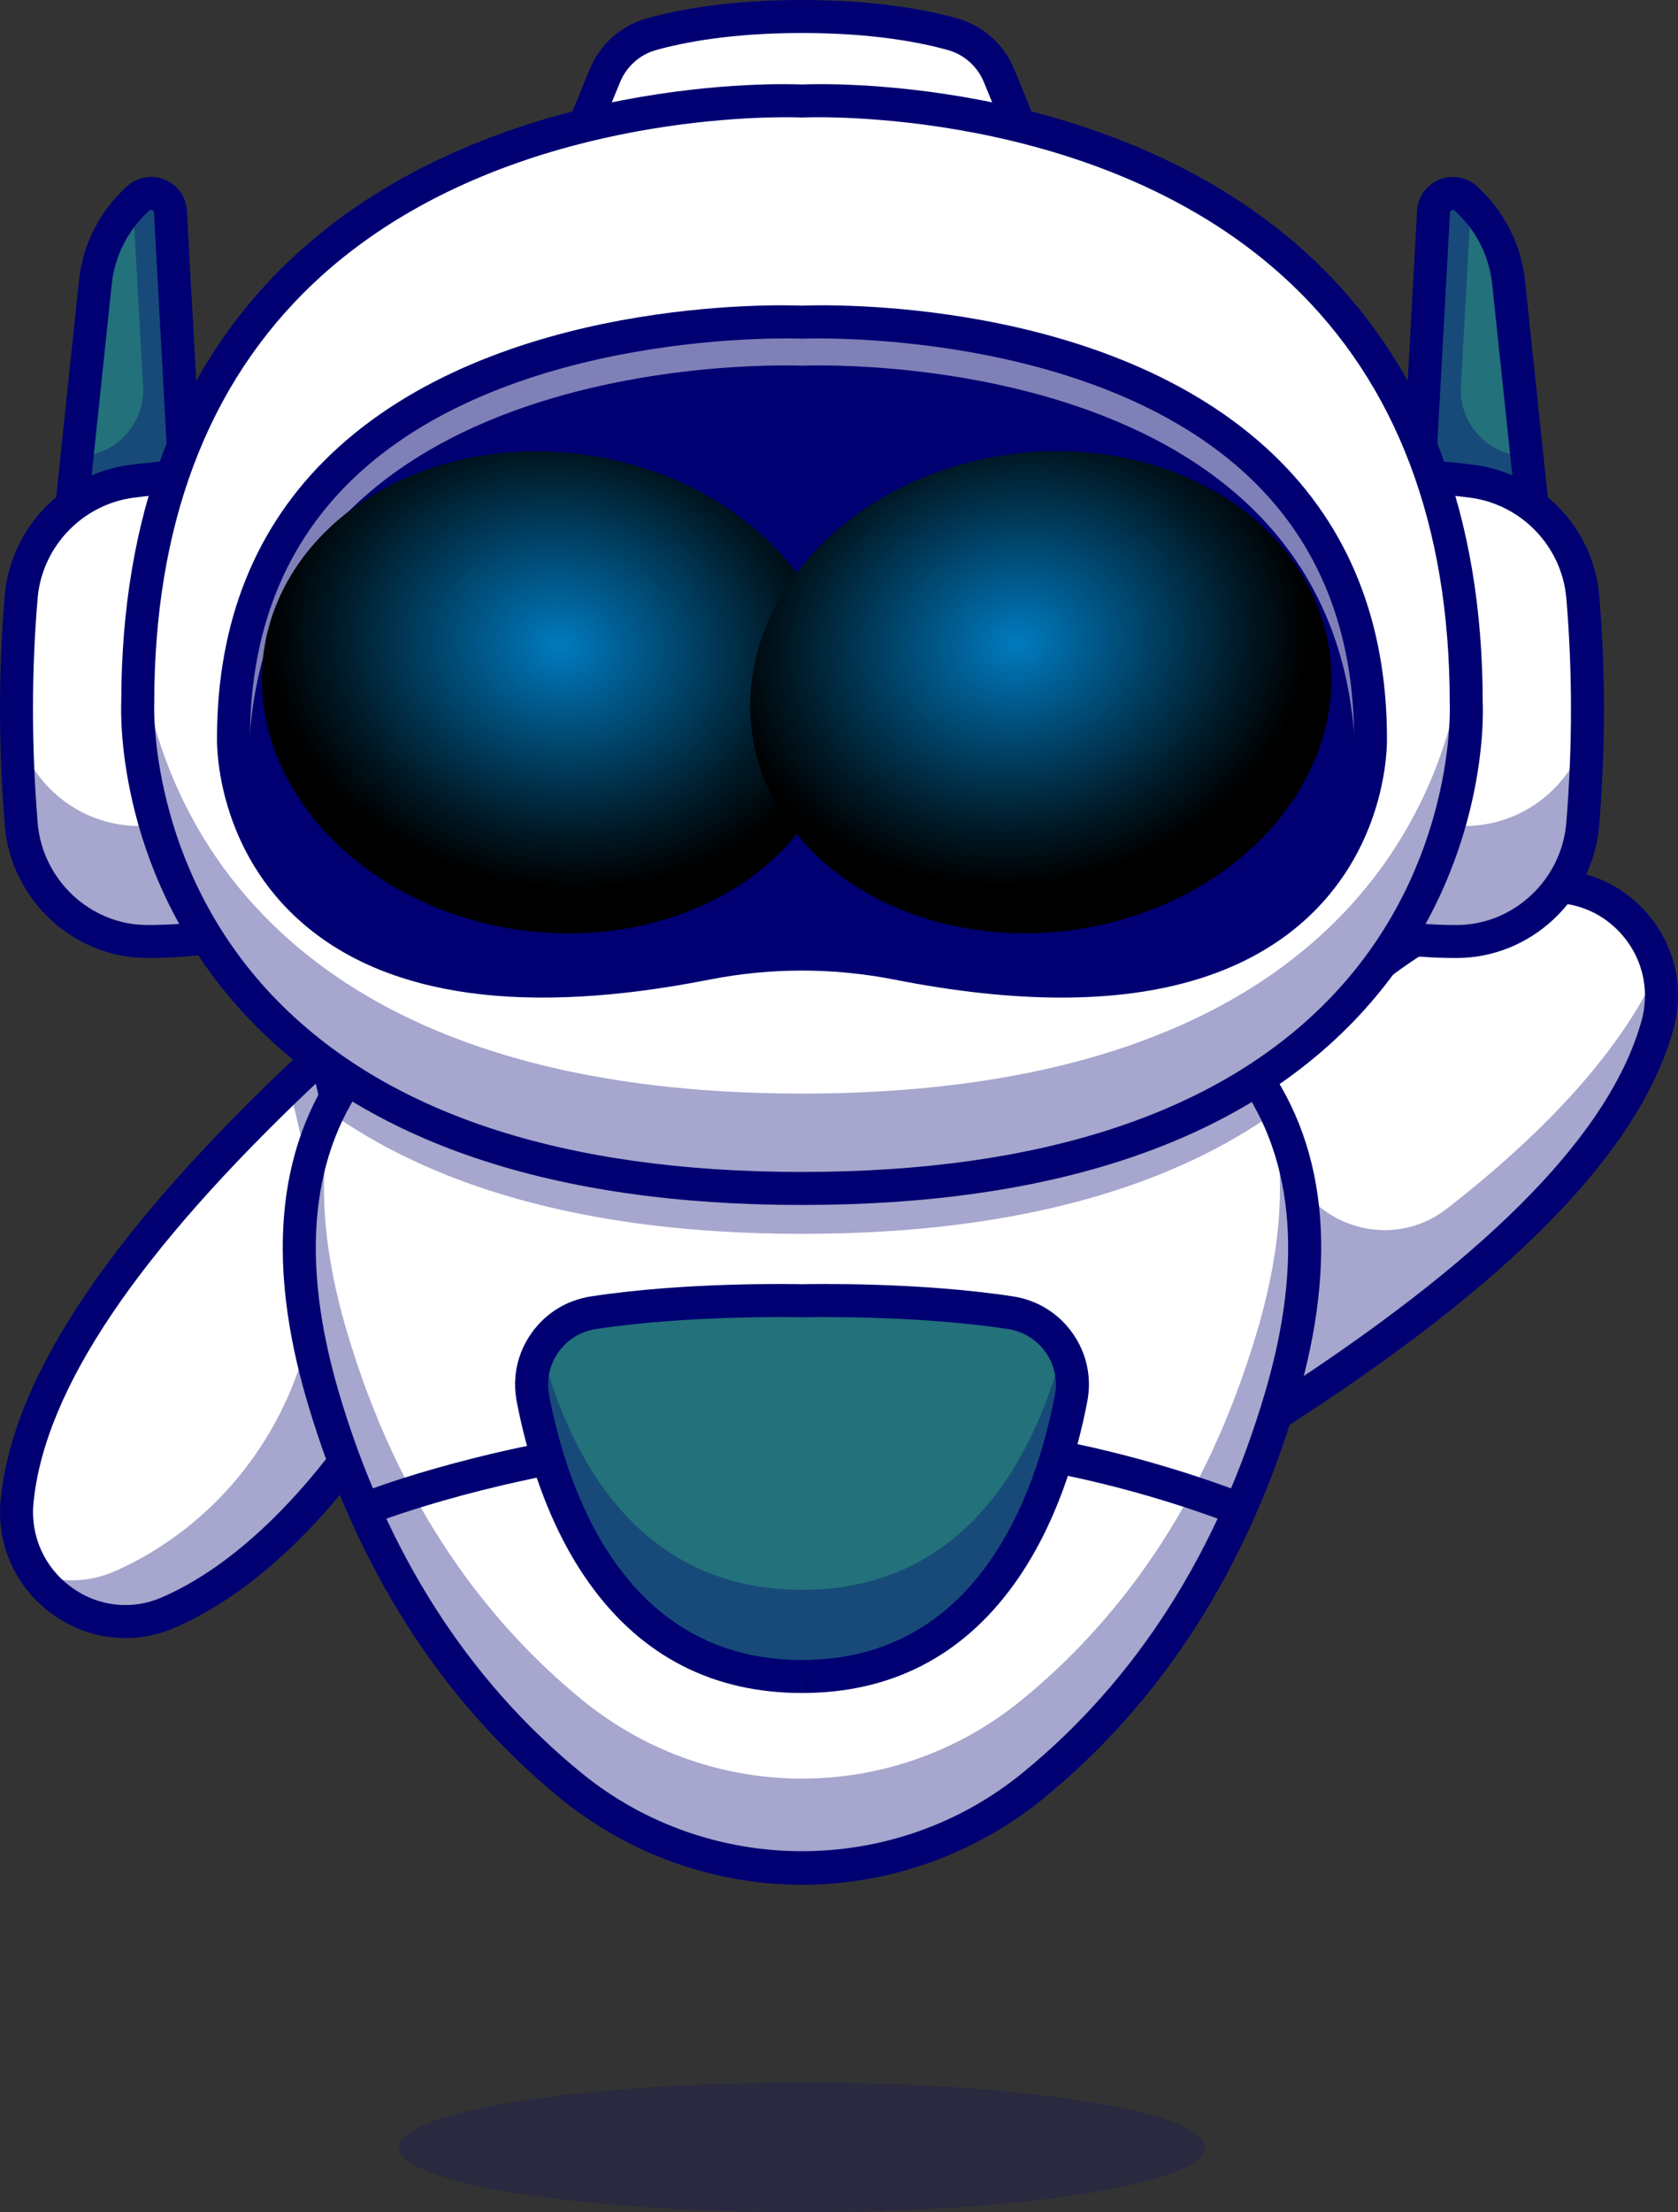
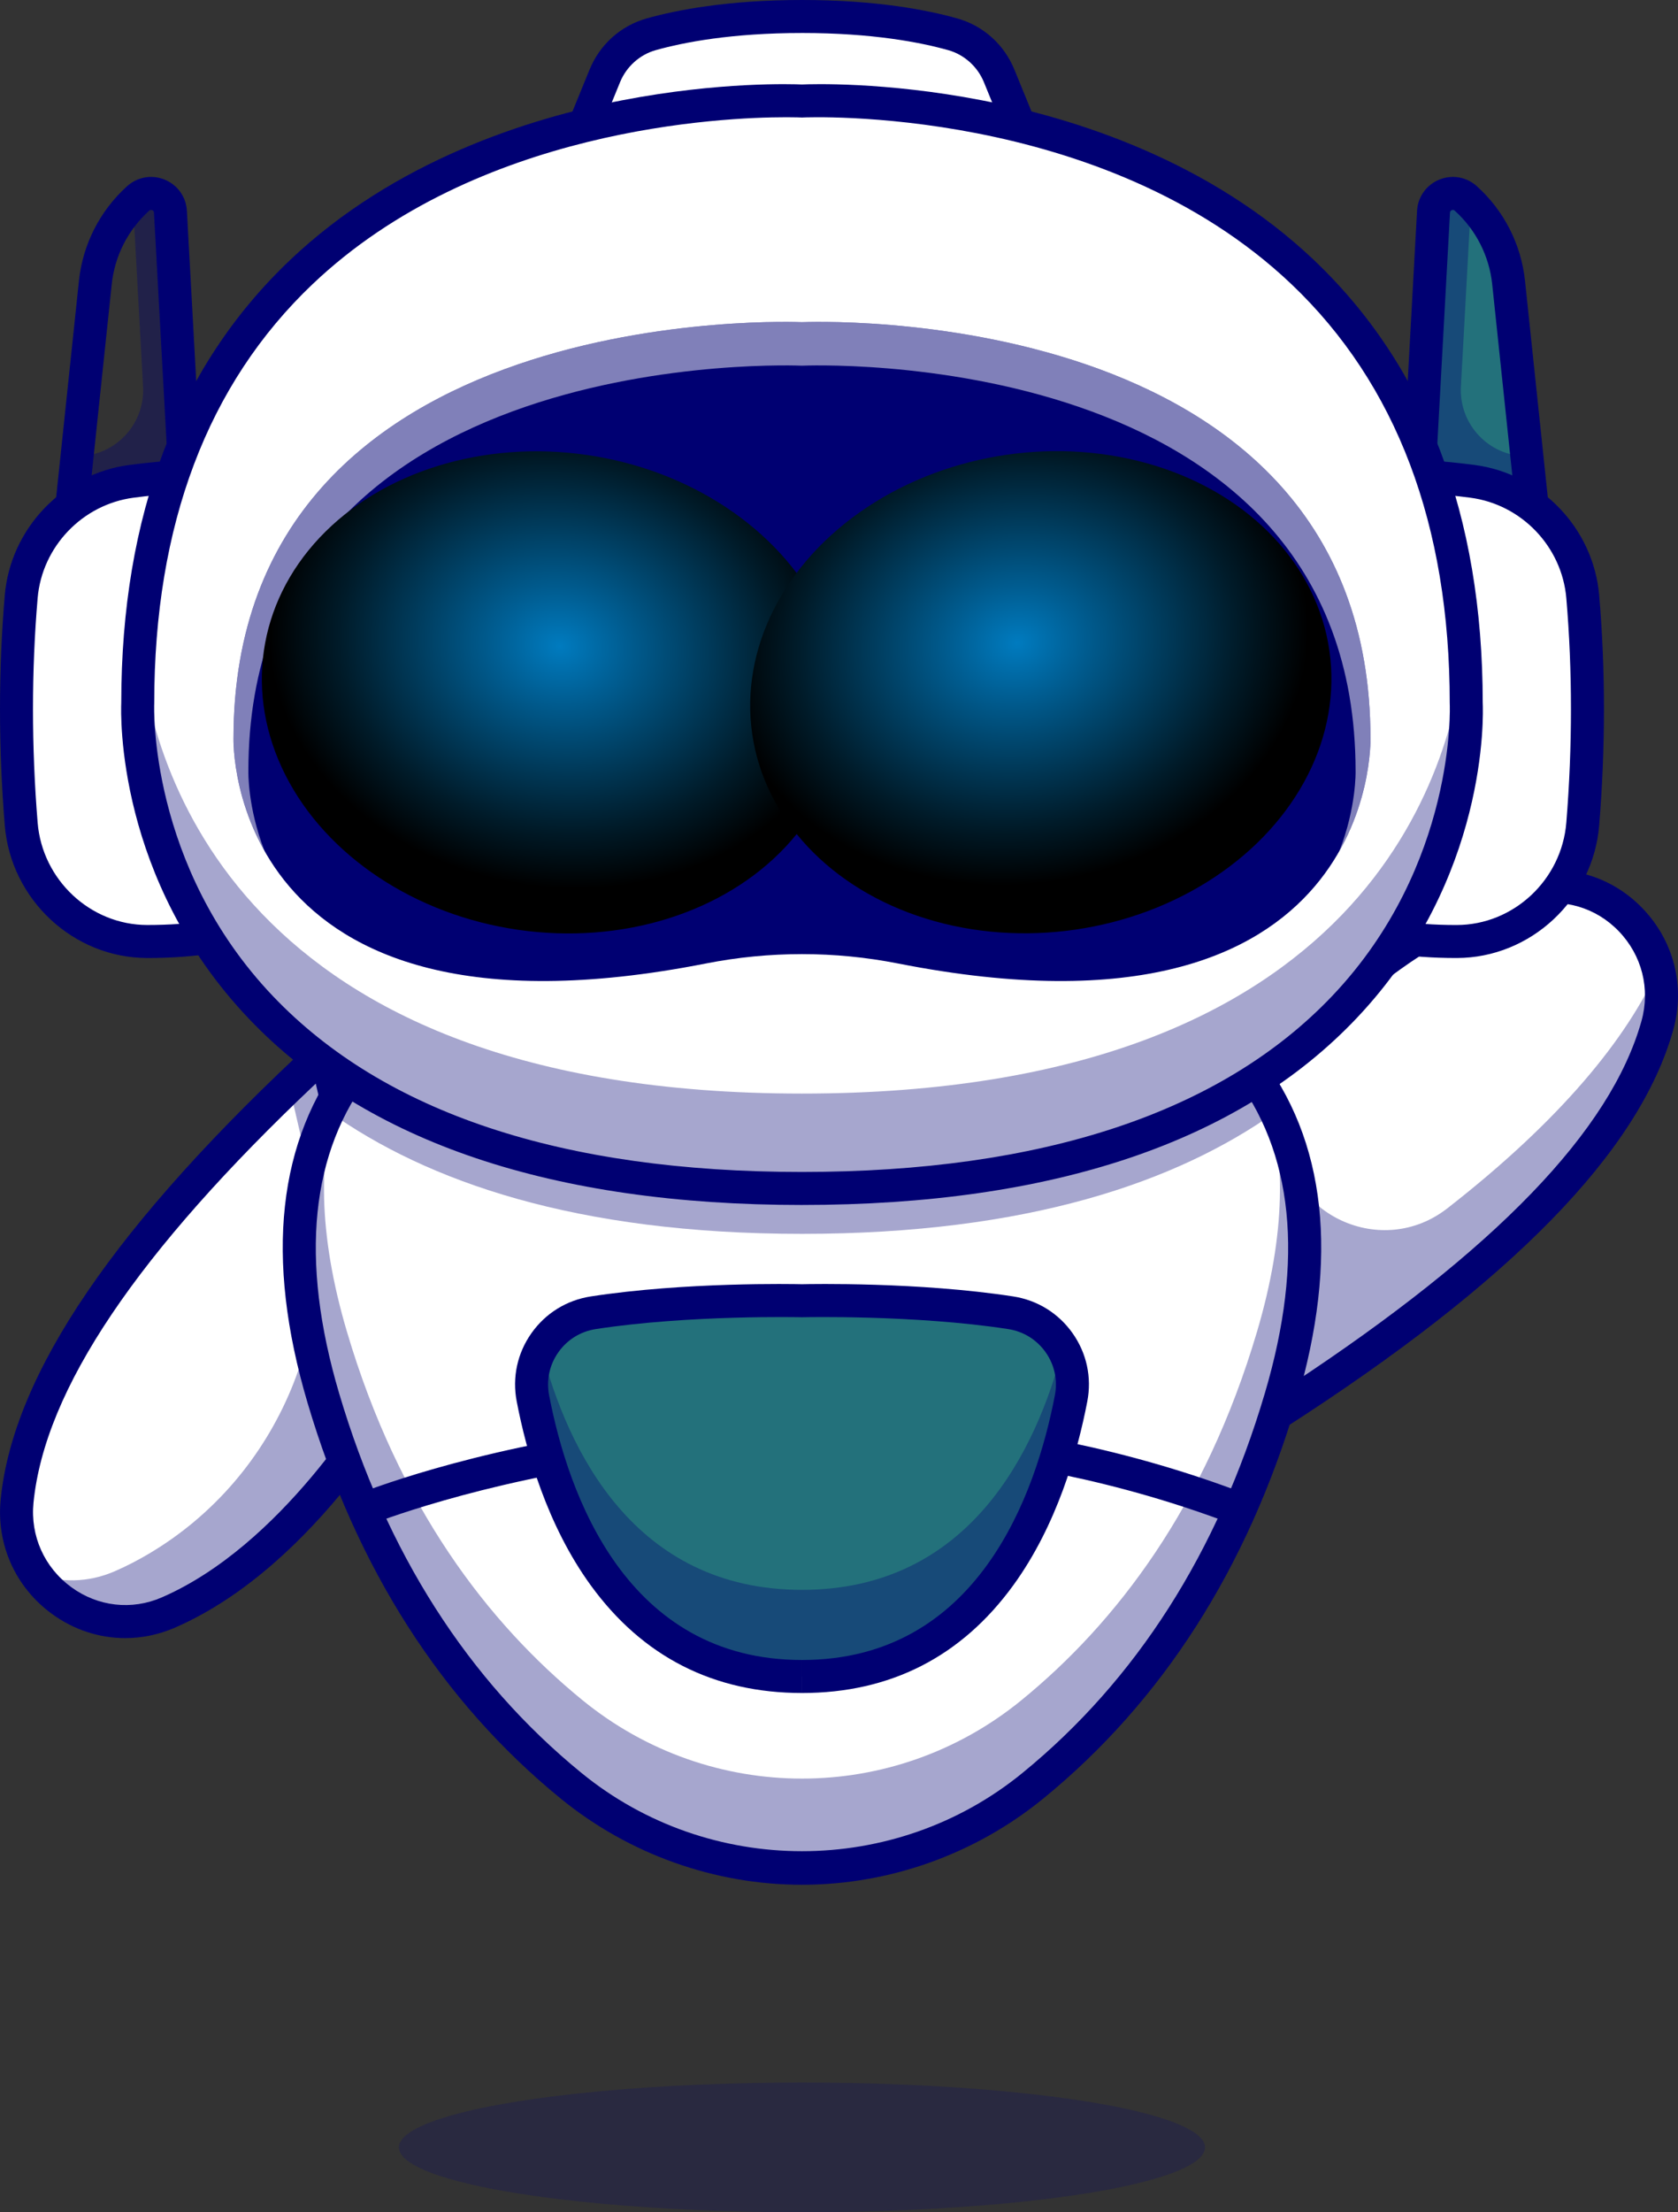
<svg xmlns="http://www.w3.org/2000/svg" xmlns:xlink="http://www.w3.org/1999/xlink" viewBox="0 0 2164.79 2852.68">
  <rect x="0" y="0" width="2164.79" height="2852.68" fill="#333333" stroke="none" />
  <defs>
    <style>.cls-1{fill:#23717b;}.cls-1,.cls-2,.cls-3,.cls-4,.cls-5,.cls-6{stroke-width:0px;}.cls-7{opacity:.5;}.cls-2{fill:#5dbd71;}.cls-8{isolation:isolate;}.cls-9{opacity:.2;}.cls-10{opacity:.35;}.cls-3{fill:url(#radial-gradient);}.cls-3,.cls-5{mix-blend-mode:screen;}.cls-4{fill:#fff;}.cls-5{fill:url(#radial-gradient-2);}.cls-6{fill:#000072;}</style>
    <radialGradient id="radial-gradient" cx="505.89" cy="-15066.42" fx="505.89" fy="-15066.42" r="388.64" gradientTransform="translate(-11280.17 403.05) rotate(90) scale(.97 .8)" gradientUnits="userSpaceOnUse">
      <stop offset="0" stop-color="#007bbf" />
      <stop offset=".22" stop-color="#005e93" />
      <stop offset=".76" stop-color="#001b29" />
      <stop offset="1" stop-color="#000" />
    </radialGradient>
    <radialGradient id="radial-gradient-2" cx="10373.56" cy="-16792.48" fx="10373.56" fy="-16792.48" r="388.64" gradientTransform="translate(11383.77 14259.53) rotate(-180) scale(.97 -.8)" xlink:href="#radial-gradient" />
  </defs>
  <g class="cls-8">
    <g id="Layer_2">
      <g id="Layer_1-2">
        <g class="cls-9">
          <ellipse class="cls-6" cx="1034.63" cy="2769.03" rx="520" ry="83.65" />
        </g>
        <path class="cls-4" d="M1622.86,1393.48s157.53-200.81,348.1-246.51c104.02-24.94,196.06,72.5,167.15,175.49-37.04,131.94-171.68,303.54-492.32,501.03l-22.94-430.01Z" />
        <g class="cls-10">
          <path class="cls-6" d="M1654.58,1461.46l-5.27-98.8c-16.99,18.78-26.45,30.82-26.45,30.82l22.94,430.01c320.64-197.49,455.27-369.09,492.32-501.03,7.08-25.22,6.87-50.09,1.05-72.93-40.47,89.14-123.85,193.13-271.95,308.59-84,65.49-206.96,9.7-212.63-96.66Z" />
        </g>
        <path class="cls-6" d="M1645.8,1844.77c-3.32,0-6.65-.77-9.7-2.34-6.75-3.45-11.15-10.24-11.55-17.81l-22.94-430.01c-.27-5.15,1.33-10.21,4.51-14.27,6.62-8.44,164.35-207.18,359.89-254.07,55.82-13.38,113.05,3.44,153.06,45.02,40.52,42.11,55.3,100.77,39.54,156.92-44.06,156.94-208.04,324.8-501.3,513.18-3.49,2.24-7.5,3.37-11.5,3.37ZM1644.55,1400.57l20.54,385c264.76-174.2,412.93-327.78,452.54-468.86,11.64-41.46.71-84.79-29.23-115.9-29.43-30.58-71.48-42.96-112.47-33.14-162.77,39.03-303.59,199.6-331.38,232.91Z" />
        <path class="cls-4" d="M517.1,1776.09s-120.22,225.14-299.96,303.27c-98.1,42.64-205.68-37.32-195.11-143.77,13.54-136.37,116.3-328.76,397.73-578.98l97.33,419.48Z" />
        <g class="cls-10">
          <path class="cls-6" d="M419.77,1356.61c-16.25,14.44-31.83,28.67-46.9,42.73l25.87,111.49c44.5,191.78-37.58,392.82-207.1,492.93-14.12,8.34-28.68,15.87-43.66,22.38-34.62,15.05-70.4,14.78-101.77,3.51,36.02,52.04,105.56,78.11,170.94,49.69,179.73-78.13,299.96-303.27,299.96-303.27l-97.33-419.48Z" />
        </g>
        <path class="cls-6" d="M161.59,2112.31c-33.29,0-66.23-10.55-94.51-31.17-47.23-34.42-71.98-89.62-66.22-147.66,16.11-162.21,148.41-356.02,404.47-592.51,5.58-5.14,13.47-6.91,20.7-4.71,7.25,2.23,12.76,8.15,14.47,15.53l97.33,419.48c1.16,5.02.47,10.29-1.96,14.83-5.05,9.46-125.84,232.6-310.25,312.76-20.71,9-42.45,13.44-64.04,13.44ZM407.37,1397.3c-230.45,217.58-349.67,394.57-364.15,540.39-4.26,42.85,14.04,83.62,48.93,109.06,34.3,25,77.86,29.88,116.51,13.09,153.52-66.73,264.28-249.33,285.85-286.96l-87.14-375.57Z" />
        <path class="cls-4" d="M1652.15,1802.72c-70.6,238.45-192.22,395.98-319.69,499.99-173.81,141.84-421.89,141.84-595.71,0-127.42-104.01-249.09-261.54-319.64-499.99-47.46-160.35-36.87-280.16,6.7-369.7,138.54-284.79,610.82-263.03,610.82-263.03,0,0,473.07-21.81,611.19,263.72,43.25,89.49,53.63,209.08,6.33,369.01Z" />
        <g class="cls-10">
          <path class="cls-6" d="M1645.82,1433.71c-127.05,90.23-319.59,157.32-611.19,157.32s-483.77-67.41-610.82-158.01c138.54-284.79,610.82-263.03,610.82-263.03,0,0,473.07-21.81,611.19,263.72Z" />
        </g>
        <g class="cls-10">
          <path class="cls-6" d="M1633.29,1410.26c25.31,79.2,26.09,179.53-11.53,306.66-67.1,226.74-182.75,376.52-303.93,475.4-165.26,134.86-401.14,134.86-566.4,0-121.18-98.88-236.83-248.66-303.93-475.4-37.62-127.14-36.84-227.47-11.53-306.66-53.42,91.68-70.44,218.11-18.86,392.45,70.57,238.47,192.21,396.01,319.66,500.01,173.81,141.84,421.91,141.84,595.72,0,127.45-104,249.09-261.53,319.66-500.01,51.59-174.33,34.56-300.76-18.86-392.45Z" />
        </g>
        <path class="cls-6" d="M1592.09,1966.15c-296.08-113.09-583.05-107.21-771.65-82.35-205,27.01-341.51,81.65-342.86,82.2l-16-39.44c5.69-2.31,141.9-56.94,351.92-84.78,193.8-25.69,488.85-31.86,793.77,84.61l-15.19,39.76Z" />
        <path class="cls-6" d="M1034.63,2430.37c-112.9,0-223.46-39.48-311.31-111.17-153.57-125.32-263.46-297.06-326.61-510.45-55.33-186.97-38.73-338.77,49.34-451.18,173.84-221.89,561.12-210.03,588.59-208.89,27.35-1.13,414.73-13.01,588.58,208.89,88.07,112.41,104.66,264.2,49.34,451.18-63.14,213.39-173.03,385.13-326.61,510.45-87.85,71.69-198.41,111.17-311.31,111.17ZM1013.73,1190.93c-81.67,0-392.79,12.28-534.26,192.98-79.02,100.93-93.13,239.8-41.96,412.75,60.68,205.04,165.89,369.75,312.71,489.56,164.79,134.48,404.01,134.49,568.81,0,146.82-119.81,252.03-284.52,312.71-489.56,51.2-173,37.06-311.91-42.03-412.85-163.06-208.12-550.23-192.75-554.11-192.59l-.97-21.06-.97,21.06c-.51-.02-7.62-.3-19.93-.3Z" />
        <path class="cls-1" d="M1034.67,2161.82c243.31,0,322-227.57,347.15-358.75,10.03-52.29-25.46-102.24-78.09-110.31-124.19-19.05-269.08-15.46-269.08-15.46,0,0-144.89-3.59-269.08,15.46-52.63,8.07-88.11,58.02-78.09,110.31,25.15,131.18,103.84,358.75,347.15,358.75h.04Z" />
        <g class="cls-10">
          <path class="cls-6" d="M1034.67,2050.09h-.04c-215.88,0-302.16-179.16-336.44-311.18-10.74,18.71-15.11,41.2-10.71,64.15,25.15,131.18,103.84,358.75,347.15,358.75h.04c243.31,0,322-227.57,347.15-358.75,4.4-22.95.02-45.45-10.71-64.15-34.28,132.02-120.55,311.18-336.44,311.18Z" />
        </g>
        <path class="cls-6" d="M1034.67,2183.1v-42.56c226.9,0,301.8-213.95,326.25-341.48,3.74-19.48-.5-39.12-11.93-55.31-11.49-16.29-28.71-26.93-48.49-29.97-120.81-18.53-263.9-15.24-265.32-15.21-.35,0-.7,0-1.05,0-1.42-.03-144.52-3.31-265.33,15.21-19.77,3.03-36.99,13.67-48.48,29.96-11.43,16.19-15.66,35.83-11.93,55.31,24.45,127.53,99.36,341.48,326.25,341.48v42.56c-113.92,0-205.63-46.75-272.6-138.96-56.14-77.3-82.89-171.59-95.44-237.07-5.93-30.94.8-62.15,18.96-87.87,18.22-25.82,45.5-42.69,76.8-47.49,122.1-18.73,261.12-15.96,272.31-15.71,11.19-.26,150.19-3.02,272.3,15.71,31.31,4.8,58.58,21.67,76.81,47.5,18.15,25.72,24.88,56.93,18.95,87.87-12.55,65.48-39.3,159.76-95.44,237.07-66.97,92.2-158.69,138.96-272.6,138.96Z" />
        <path class="cls-4" d="M1034.63,164.07c163.98,0,292.61,27.36,292.61,27.36l-38.21-93.5c-10.68-26.13-32.69-46.07-59.86-53.71-38.23-10.76-101.98-22.94-194.54-22.94-92.56,0-156.31,12.19-194.54,22.94-27.17,7.65-49.18,27.58-59.86,53.71l-38.21,93.5s128.64-27.36,292.61-27.36Z" />
        <path class="cls-6" d="M742.03,212.72c-6.24,0-12.24-2.74-16.33-7.64-5.05-6.05-6.35-14.4-3.37-21.69l38.21-93.5c13.33-32.59,40.22-56.7,73.79-66.15,38.5-10.83,104.49-23.74,200.31-23.74s161.81,12.91,200.3,23.74c33.58,9.45,60.48,33.56,73.79,66.15l38.21,93.49c2.98,7.3,1.68,15.64-3.37,21.69-5.05,6.05-13.03,8.8-20.75,7.17-1.26-.27-128.58-26.89-288.19-26.89s-286.92,26.63-288.19,26.89c-1.47.31-2.95.46-4.42.47ZM1034.64,42.56c-90.96,0-152.87,12.04-188.78,22.15-20.55,5.78-37.72,21.22-45.93,41.28l-23.53,57.56c50.57-8.25,145.74-20.76,258.23-20.76s207.67,12.51,258.23,20.76l-23.53-57.57c-8.2-20.06-25.37-35.5-45.93-41.28-35.91-10.1-97.81-22.15-188.77-22.15Z" />
-         <path class="cls-1" d="M88.77,689.45l34.22-325.08c4.39-41.73,24.06-80.36,55.22-108.46h0c15.59-14.07,40.53-3.78,41.68,17.19l22.79,416.36H88.77Z" />
        <g class="cls-10">
          <path class="cls-6" d="M218.89,254.79c-1.44-26.37-40.68-25.29-40.68,1.11h0c-2.26,2.04-4.45,4.15-6.59,6.3l12.93,236.23c2.67,48.85-36.22,89.93-85.14,89.93h0l-10.64,101.08h153.91l-23.8-434.66Z" />
        </g>
        <path class="cls-6" d="M242.68,710.73H88.78c-6.03,0-11.78-2.56-15.82-7.04-4.04-4.48-5.98-10.47-5.35-16.46l34.22-325.08c4.95-47.02,27.01-90.36,62.12-122.04,13.36-12.05,31.98-15.27,48.62-8.42,16.63,6.86,27.58,22.28,28.56,40.24l22.79,416.36c.32,5.83-1.78,11.55-5.8,15.79s-9.61,6.65-15.45,6.65ZM112.41,668.16h107.79l-21.57-393.92c-.03-.57-.13-2.33-2.29-3.22-2.15-.89-3.46.29-3.89.67-27.3,24.63-44.46,58.32-48.31,94.89l-31.74,301.57Z" />
        <path class="cls-4" d="M272.89,1208.15c-28.6,4.35-56.79,5.96-83.1,5.9-85.29-.17-155.54-66.59-162.45-151.6-9.7-119.31-6.18-220.47,0-292.94,6.55-76.92,65.83-138.84,142.37-148.87,22.26-2.92,42.83-4.79,60.07-5.99,28.31-1.98,52.85,19.37,54.92,47.67l35.56,486.41c2.13,29.12-18.51,55.02-47.37,59.41Z" />
        <g class="cls-10">
-           <path class="cls-6" d="M320.26,1148.74l-10.51-143.78c-.51,26.95-20.36,50.1-47.5,54.22-28.6,4.35-56.79,5.96-83.1,5.9-75.5-.15-139.18-52.23-157.6-123.15.57,37.55,2.33,77.84,5.79,120.51,6.91,85.01,77.16,151.43,162.45,151.6,26.3.05,54.49-1.56,83.1-5.9,28.87-4.39,49.5-30.29,47.37-59.41Z" />
+           <path class="cls-6" d="M320.26,1148.74l-10.51-143.78Z" />
        </g>
        <path class="cls-6" d="M191.05,1235.34h-1.3c-95.18-.2-175.83-75.38-183.61-171.16-8.18-100.65-8.18-200.4,0-296.47,7.34-86.2,74.98-156.92,160.82-168.16,19.92-2.61,40.57-4.67,61.35-6.12,40.01-2.74,74.72,27.43,77.63,67.35l35.56,486.41c2.92,39.97-25.81,75.98-65.41,82-26.85,4.08-55.45,6.15-85.03,6.15ZM233.38,635.82c-.7,0-1.4.02-2.11.07-19.94,1.39-39.72,3.37-58.79,5.87-66.15,8.66-118.28,63.15-123.93,129.57-7.98,93.73-7.98,191.1,0,289.41,6.01,73.89,68.06,131.89,141.28,132.04,28.13,0,54.75-1.85,79.85-5.66h0c17.77-2.7,30.66-18.87,29.35-36.81l-35.56-486.41c-1.16-15.88-14.45-28.07-30.1-28.07Z" />
        <path class="cls-1" d="M1980.49,689.45l-34.22-325.08c-4.39-41.73-24.06-80.36-55.22-108.46h0c-15.59-14.07-40.53-3.78-41.68,17.19l-22.79,416.36h153.91Z" />
        <g class="cls-10">
          <path class="cls-6" d="M1850.38,254.79c1.44-26.37,40.68-25.29,40.68,1.11h0c2.26,2.04,4.45,4.15,6.59,6.3l-12.93,236.23c-2.67,48.85,36.22,89.93,85.14,89.93h0l10.64,101.08h-153.91s23.8-434.66,23.8-434.66Z" />
        </g>
        <path class="cls-6" d="M1980.49,710.73h-153.91c-5.84,0-11.44-2.4-15.45-6.65s-6.11-9.96-5.8-15.79l22.79-416.36c.98-17.96,11.92-33.38,28.55-40.24,16.64-6.85,35.27-3.64,48.63,8.42,35.11,31.67,57.17,75.01,62.12,122.04l34.22,325.09c.63,6-1.31,11.98-5.35,16.46-4.03,4.48-9.79,7.04-15.82,7.04ZM1849.06,668.16h107.79l-31.74-301.57c-3.85-36.56-21.01-70.26-48.31-94.89-.42-.39-1.74-1.56-3.89-.67-2.16.89-2.26,2.64-2.29,3.22l-21.57,393.92Z" />
        <path class="cls-4" d="M1796.38,1208.15c28.6,4.35,56.79,5.96,83.1,5.9,85.29-.17,155.54-66.59,162.45-151.6,9.7-119.31,6.18-220.47,0-292.94-6.55-76.92-65.83-138.84-142.37-148.87-22.26-2.92-42.83-4.79-60.07-5.99-28.31-1.98-52.85,19.37-54.92,47.67l-35.56,486.41c-2.13,29.12,18.51,55.02,47.37,59.41Z" />
        <g class="cls-10">
-           <path class="cls-6" d="M1749.01,1148.74l10.51-143.78c.51,26.95,20.36,50.1,47.5,54.22,28.6,4.35,56.79,5.96,83.1,5.9,75.5-.15,139.18-52.23,157.6-123.15-.57,37.55-2.33,77.84-5.79,120.51-6.91,85.01-77.16,151.43-162.45,151.6-26.3.05-54.49-1.56-83.1-5.9-28.87-4.39-49.5-30.29-47.37-59.41Z" />
-         </g>
+           </g>
        <path class="cls-6" d="M1878.22,1235.34c-29.58,0-58.18-2.07-85.04-6.15h0c-39.6-6.02-68.33-42.03-65.41-82l35.56-486.41c2.92-39.92,37.65-70.12,77.63-67.35,20.78,1.45,41.42,3.51,61.35,6.12,85.83,11.24,153.47,81.96,160.81,168.16,8.18,96.02,8.18,195.77,0,296.47-7.78,95.78-88.44,170.96-183.62,171.16h-1.3ZM1835.89,635.82c-15.65,0-28.94,12.19-30.1,28.07l-35.56,486.41c-1.31,17.95,11.58,34.12,29.35,36.82h0c24.75,3.76,51.2,5.67,78.64,5.67.41,0,.81,0,1.21,0,73.22-.15,135.28-58.15,141.28-132.04,7.99-98.35,7.99-195.73,0-289.41-5.65-66.42-57.77-120.91-123.93-129.57-19.09-2.5-38.87-4.48-58.79-5.86-.7-.05-1.41-.08-2.11-.08Z" />
        <path class="cls-4" d="M1034.63,1532.51c890.76,0,856.94-625.89,856.94-625.89,0-820.83-856.94-776.37-856.94-776.37,0,0-856.94-44.46-856.94,776.37,0,0-30.78,625.89,856.94,625.89Z" />
        <g class="cls-10">
          <path class="cls-6" d="M1889.38,836.69c-15.06,150.54-122.51,573.46-854.74,573.46S195.13,984.43,179.98,835.21c-1.49,23.05-2.28,46.83-2.28,71.41,0,0-30.78,625.89,856.94,625.89s856.94-625.89,856.94-625.89c0-24.06-.76-47.34-2.19-69.94Z" />
        </g>
        <path class="cls-6" d="M910.67,1242.4c81.84-16.11,166.09-16.11,247.93,0,620.35,122.12,609.45-290.04,609.45-290.04,0-570.48-733.42-536.92-733.42-536.92,0,0-733.42-33.56-733.42,536.92,0,0-10.9,412.16,609.45,290.04Z" />
-         <path class="cls-6" d="M1763.76,879.8c-18.19,103.09-113.03,342.43-605.17,245.55-81.84-16.11-166.09-16.11-247.93,0-492.13,96.88-586.98-142.46-605.17-245.55-2.77,23.04-4.29,47.17-4.29,72.55,0,0-10.9,412.16,609.45,290.04,81.84-16.11,166.09-16.11,247.93,0,620.35,122.12,609.45-290.04,609.45-290.04,0-25.38-1.52-49.51-4.29-72.55Z" />
        <g class="cls-7">
          <path class="cls-4" d="M320.42,994.41c0-555.54,714.21-522.86,714.21-522.86,0,0,714.21-32.68,714.21,522.86,0,0,1.2,46.33-20.87,102.84,41.9-74.17,40.08-144.9,40.08-144.9,0-570.48-733.42-536.92-733.42-536.92,0,0-733.42-33.56-733.42,536.92,0,0-1.82,70.73,40.08,144.9-22.07-56.51-20.87-102.85-20.87-102.85Z" />
        </g>
-         <path class="cls-6" d="M1369.23,1286.39c-64.8,0-136.43-7.69-214.74-23.11-79.53-15.66-160.18-15.66-239.71,0h0c-235.86,46.43-411.25,22.82-521.33-70.16-114.35-96.59-113.7-231.75-113.52-241.02.05-149.99,49.41-273.16,146.7-366.1,213.66-204.11,581.66-192.95,607.99-191.87,26.36-1.08,394.32-12.24,607.99,191.87,97.29,92.94,146.65,216.13,146.7,366.12.19,9.37.78,144.45-113.52,241.01-73.53,62.11-176.22,93.26-306.59,93.26ZM1034.64,1208.97c42.79,0,85.58,4.18,128.08,12.55,222.12,43.72,385.35,23.38,485.11-60.47,100.43-84.41,98.98-206.96,98.96-208.19,0-.15,0-.36,0-.51,0-137.96-44.89-250.82-133.43-335.46-203.65-194.69-574.02-180.36-577.74-180.2-.64.03-1.29.03-1.93,0-3.66-.16-374.09-14.49-577.74,180.2-88.54,84.64-133.43,197.5-133.43,335.46,0,.19,0,.38,0,.56-.02,1.18-1.47,123.73,98.96,208.14,99.76,83.85,262.98,104.18,485.11,60.47h0c42.5-8.37,85.28-12.55,128.08-12.55Z" />
        <path class="cls-2" d="M591.01,966.08c-3.89,0-7.85-.67-11.72-2.07-17.86-6.48-27.08-26.2-20.61-44.06,18.81-51.87,79.16-91.94,146.75-97.45,69.06-5.66,128.2,26,162.25,86.79,9.28,16.57,3.37,37.53-13.2,46.81-16.56,9.28-37.52,3.38-46.82-13.2-27.83-49.69-72.48-53.79-96.64-51.84-43.72,3.56-79.55,29.94-87.67,52.34-5.07,13.98-18.27,22.68-32.34,22.68Z" />
        <path class="cls-2" d="M1478.26,966.08c-14.07,0-27.27-8.69-32.34-22.68-8.12-22.4-43.95-48.78-87.67-52.34-24.13-1.95-68.8,2.15-96.64,51.84-9.28,16.58-30.25,22.48-46.82,13.2-16.57-9.28-22.49-30.24-13.2-46.81,34.05-60.78,93.14-92.43,162.25-86.79,67.59,5.51,127.93,45.58,146.75,97.45,6.47,17.86-2.75,37.58-20.61,44.06-3.87,1.4-7.83,2.07-11.72,2.07Z" />
        <path class="cls-6" d="M1034.64,1553.79c-321.77,0-561.86-80.81-713.58-240.18-170.94-179.55-165.28-392.25-164.63-407.47.1-241.66,73.34-433.7,217.7-570.75,134.8-127.99,307.54-182.72,428.71-206.09,124.96-24.11,220.01-20.87,231.81-20.35,11.8-.53,106.85-3.75,231.81,20.35,121.17,23.37,293.91,78.1,428.71,206.09,144.35,137.05,217.59,329.06,217.7,570.7.73,15.58,7.2,227.52-162.64,406.78-151.46,159.86-392.21,240.91-715.58,240.91ZM1013.99,151.17c-81.37,0-398.56,13.6-610.79,215.29-135.51,128.79-204.22,310.52-204.22,540.16l-.02,1.04c-.09,2.03-7.69,208.37,153.48,377.18,143.42,150.21,372.95,226.38,682.2,226.38s540.98-76.39,684.13-227.04c160.23-168.64,151.66-374.38,151.56-376.44l-.03-1.12c0-229.64-68.71-411.38-204.22-540.17-243.92-231.81-626.49-215.13-630.34-214.96l-1.09.06-1.1-.06c-.5-.02-7.39-.33-19.54-.33Z" />
        <ellipse class="cls-3" cx="712.69" cy="892.72" rx="309.36" ry="376.17" transform="translate(-272.41 1471.05) rotate(-81.81)" />
        <ellipse class="cls-5" cx="1342.69" cy="892.72" rx="376.17" ry="309.36" transform="translate(-113.43 200.27) rotate(-8.19)" />
      </g>
    </g>
  </g>
</svg>